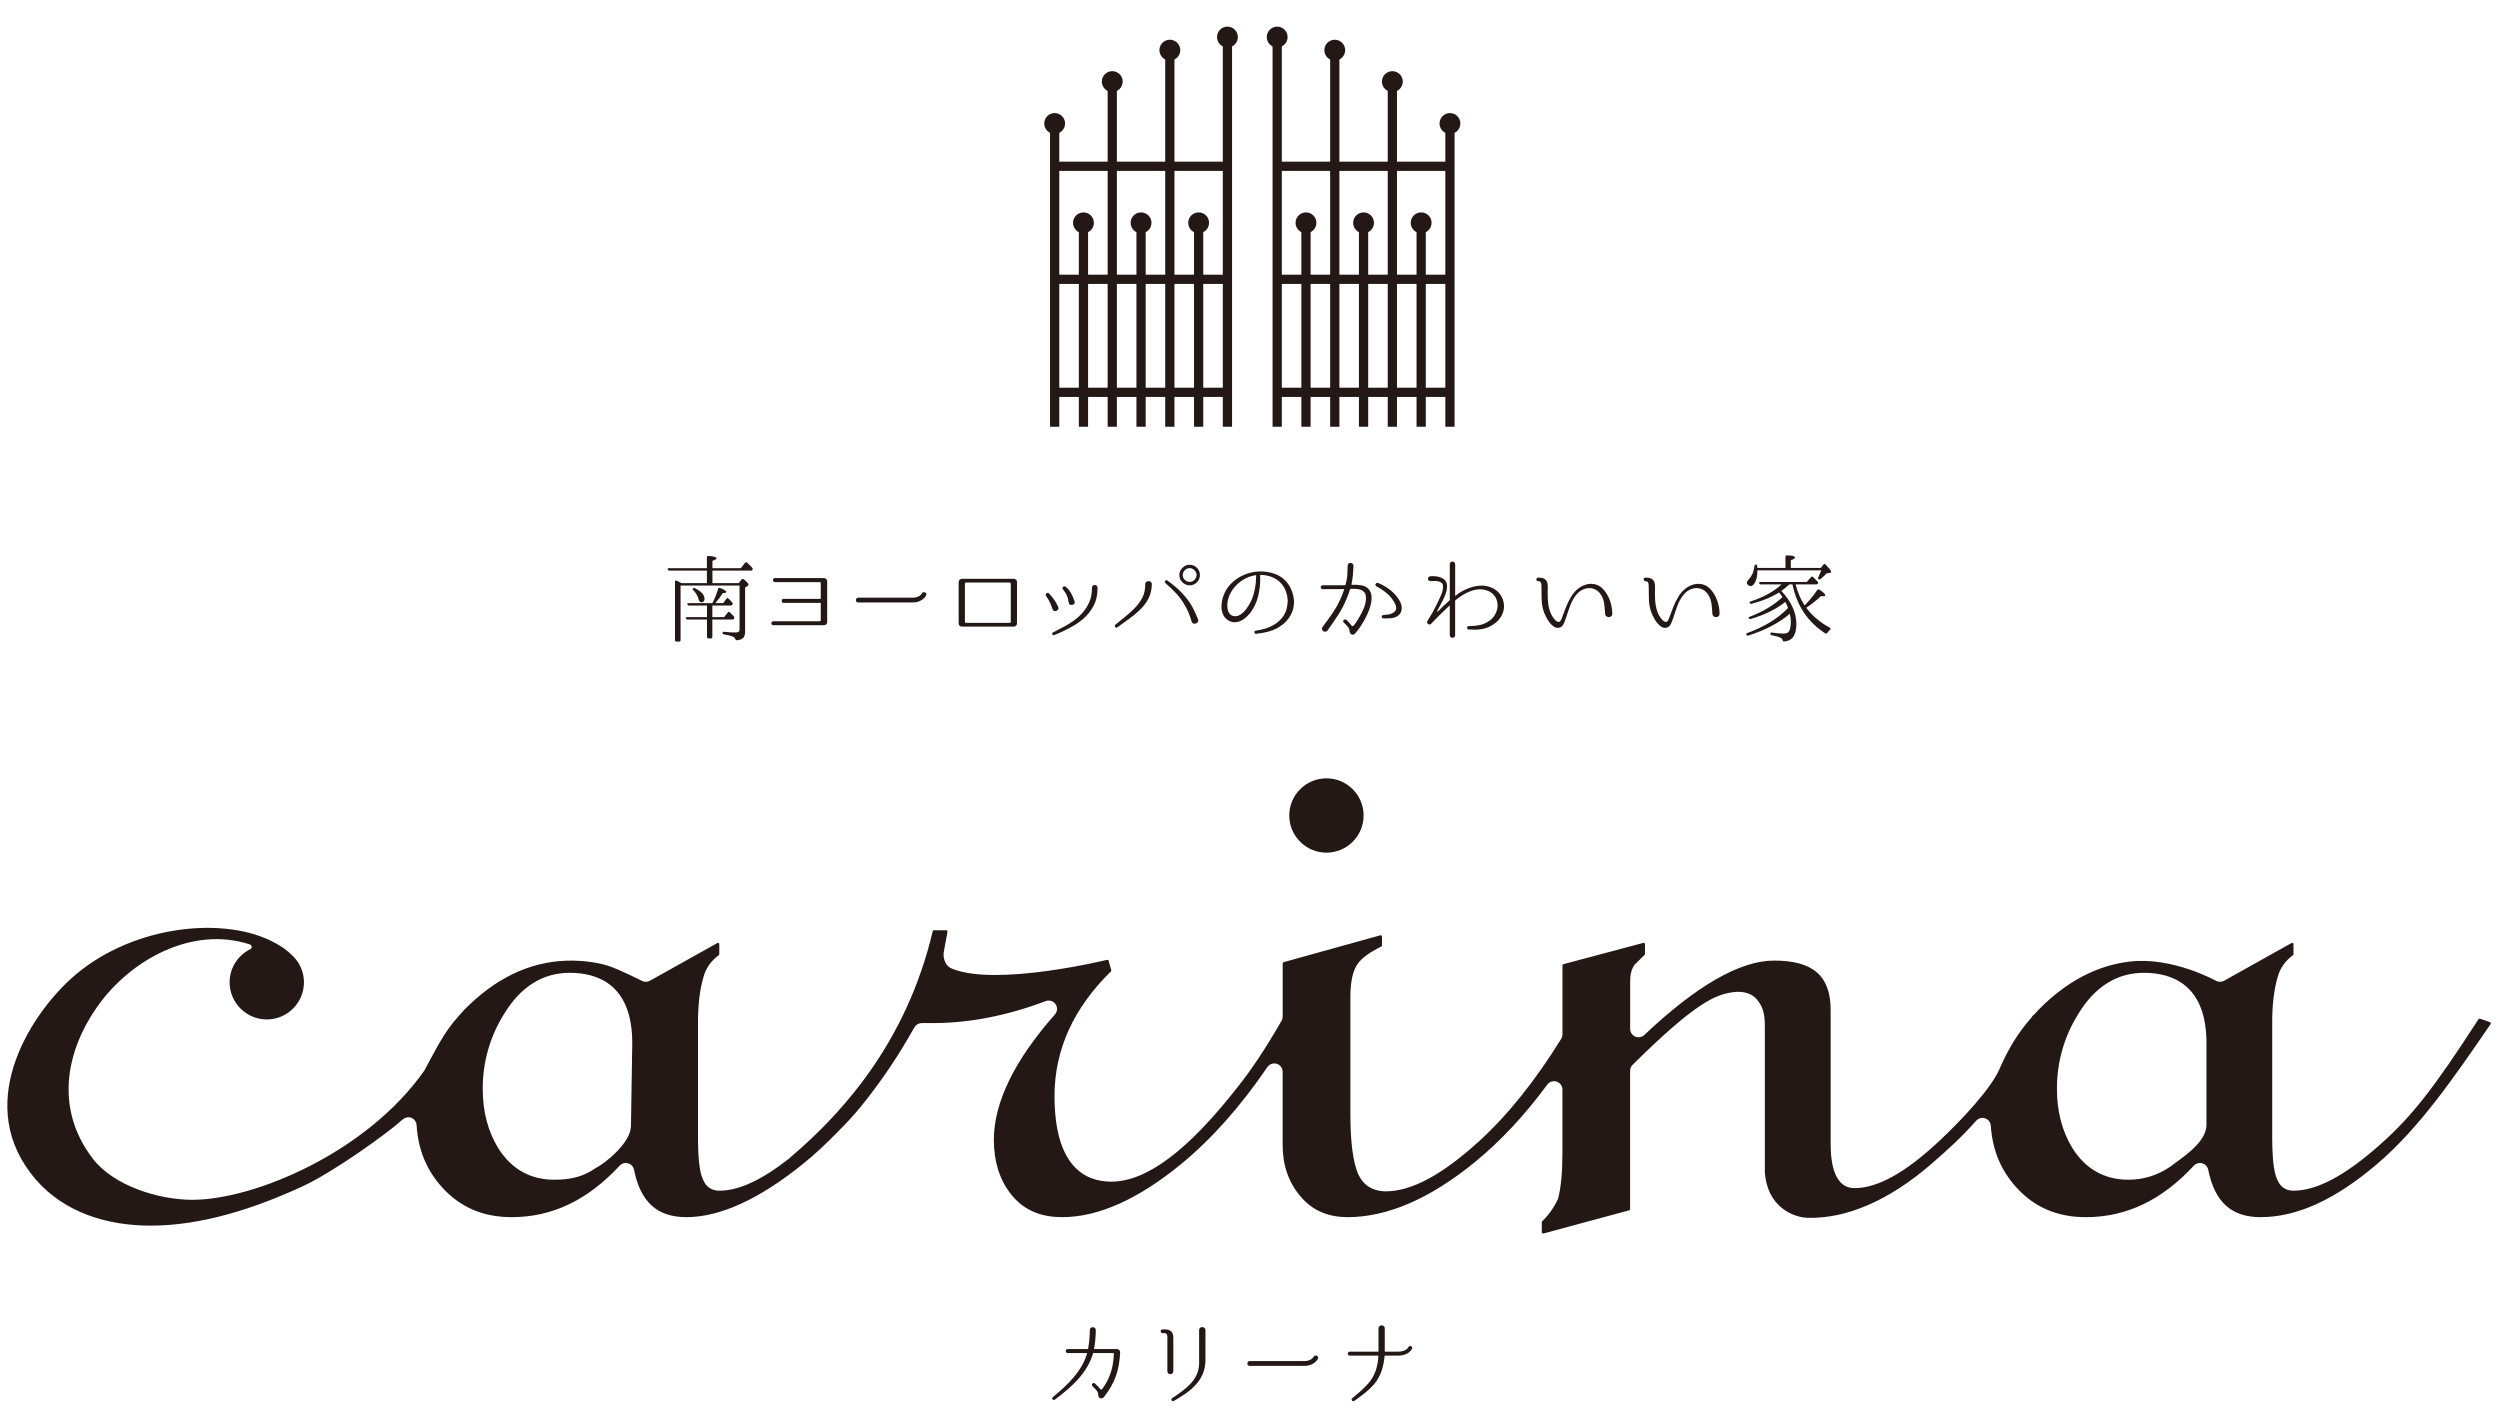
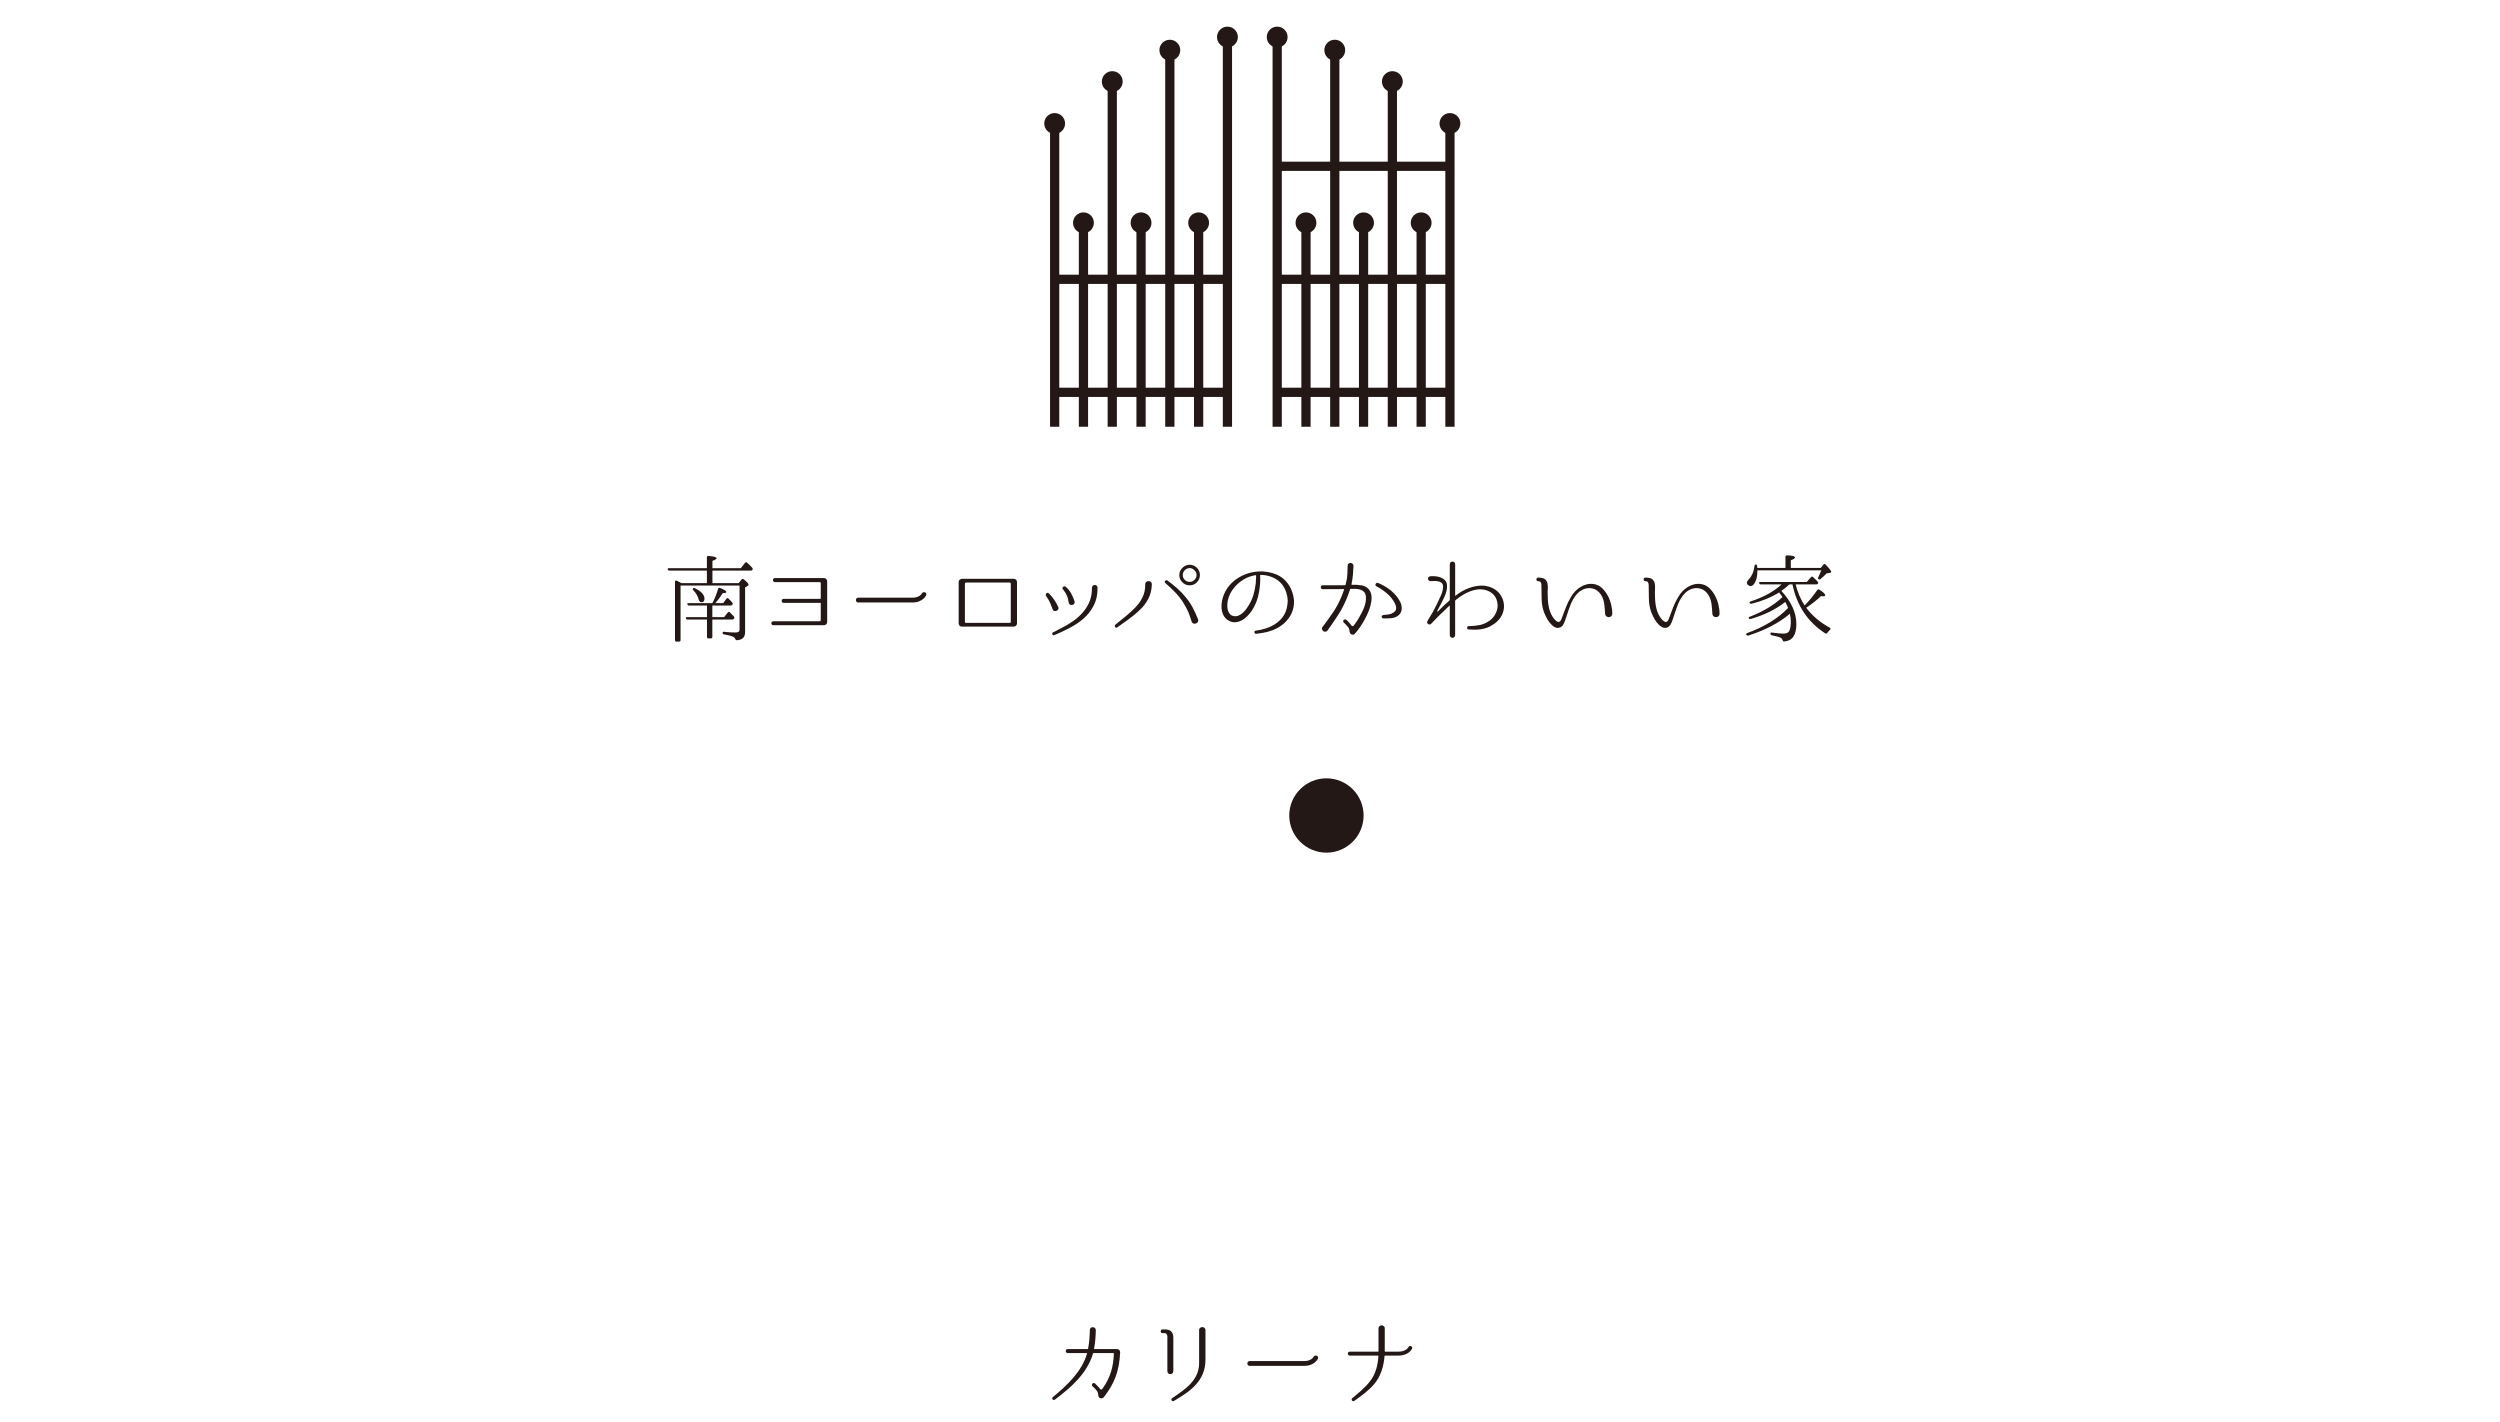
<svg xmlns="http://www.w3.org/2000/svg" version="1.1" id="レイヤー_1" x="0px" y="0px" width="339.352px" height="193.082px" viewBox="0 0 339.352 193.082" enable-background="new 0 0 339.352 193.082" xml:space="preserve">
  <g>
    <g>
      <g>
        <path fill="#231815" d="M96.708,79.156h3.559l0.391-0.494c0.079-0.095,0.178-0.104,0.3-0.026c0.434,0.347,0.651,0.59,0.651,0.729     c0,0.052-0.043,0.108-0.13,0.169l-0.338,0.208v6.058c0,0.693-0.373,1.062-1.118,1.105c-0.07,0-0.119-0.016-0.149-0.046     c-0.031-0.03-0.055-0.076-0.072-0.136c-0.069-0.156-0.212-0.273-0.429-0.351c-0.174-0.069-0.538-0.156-1.092-0.26     c-0.13-0.009-0.195-0.083-0.195-0.221c0-0.104,0.073-0.147,0.221-0.13c0.277,0.035,0.542,0.059,0.793,0.072     s0.503,0.02,0.754,0.02c0.355,0,0.533-0.13,0.533-0.39v-5.979h-8.008v7.396c0,0.139-0.065,0.208-0.195,0.208h-0.351     c-0.139,0-0.208-0.069-0.208-0.208v-7.904c0-0.078,0.023-0.132,0.071-0.163c0.047-0.03,0.106-0.023,0.175,0.02     c0.096,0.043,0.197,0.093,0.306,0.149c0.108,0.057,0.214,0.115,0.318,0.176h3.458v-1.703h-5.096     c-0.113,0-0.187-0.057-0.221-0.169c-0.043-0.104,0.018-0.156,0.182-0.156h5.135v-1.469c0-0.147,0.073-0.212,0.218-0.195     c0.73,0.052,1.095,0.156,1.095,0.312c0,0.104-0.186,0.221-0.559,0.351v1.001h3.848l0.572-0.728     c0.095-0.104,0.19-0.113,0.286-0.026c0.208,0.182,0.438,0.412,0.689,0.689c0.078,0.087,0.091,0.182,0.039,0.286     c-0.035,0.069-0.108,0.104-0.221,0.104h-5.213V79.156z M95.966,82.198h-2.431c-0.104,0-0.182-0.052-0.234-0.156     c-0.026-0.052-0.021-0.093,0.013-0.123c0.034-0.03,0.091-0.046,0.169-0.046h3.211c0.32-0.606,0.581-1.252,0.78-1.937     c0.043-0.138,0.13-0.182,0.26-0.13c0.572,0.225,0.858,0.408,0.858,0.546c0,0.104-0.161,0.156-0.481,0.156     c-0.304,0.486-0.642,0.94-1.014,1.365h1.066l0.442-0.598c0.095-0.113,0.19-0.122,0.286-0.026l-0.039-0.026     c0.095,0.086,0.186,0.175,0.273,0.266c0.086,0.091,0.177,0.193,0.273,0.306c0.069,0.069,0.078,0.161,0.026,0.273     c-0.052,0.086-0.13,0.13-0.234,0.13h-2.496v1.573h1.599l0.494-0.624c0.096-0.112,0.191-0.121,0.286-0.026l0.13,0.13     c0.043,0.043,0.1,0.1,0.169,0.169c0.069,0.069,0.151,0.156,0.247,0.26c0.069,0.095,0.078,0.191,0.026,0.286     c-0.043,0.087-0.117,0.13-0.221,0.13h-2.73v2.353c0,0.139-0.064,0.208-0.191,0.208h-0.332c-0.137,0-0.205-0.069-0.205-0.208     v-2.353H93.34c-0.113,0-0.191-0.047-0.234-0.143c-0.035-0.052-0.035-0.095,0-0.13c0.034-0.035,0.091-0.052,0.169-0.052h2.691     V82.198z M94.068,79.884c0.061-0.078,0.147-0.091,0.26-0.039c0.867,0.425,1.3,0.902,1.3,1.431c0,0.312-0.139,0.468-0.416,0.468     c-0.182,0-0.308-0.121-0.377-0.364c-0.104-0.45-0.343-0.866-0.715-1.248C94.016,80.036,93.999,79.954,94.068,79.884z" />
        <path fill="#231815" d="M111.853,78.467c0.121,0,0.223,0.046,0.305,0.137s0.124,0.197,0.124,0.318v5.512     c0,0.122-0.041,0.223-0.124,0.305c-0.083,0.083-0.184,0.124-0.305,0.124h-6.877c-0.095,0-0.165-0.028-0.208-0.085     c-0.043-0.056-0.065-0.117-0.065-0.182c0-0.065,0.024-0.126,0.072-0.182c0.047-0.056,0.115-0.084,0.201-0.084h6.279     c0.043,0,0.08-0.015,0.11-0.045s0.045-0.067,0.045-0.111v-2.288c0-0.034-0.017-0.052-0.052-0.052h-4.992     c-0.086,0-0.152-0.028-0.195-0.084c-0.043-0.056-0.065-0.119-0.065-0.188c0-0.069,0.021-0.132,0.065-0.188     c0.043-0.056,0.108-0.084,0.195-0.084h4.992c0.035,0,0.052-0.018,0.052-0.052v-2.067c0-0.104-0.052-0.156-0.156-0.156h-6.071     c-0.086,0-0.151-0.028-0.195-0.084s-0.065-0.119-0.065-0.188s0.021-0.132,0.065-0.188s0.108-0.085,0.195-0.085H111.853z" />
        <path fill="#231815" d="M116.48,81.782c-0.104,0-0.18-0.035-0.228-0.104c-0.048-0.069-0.072-0.143-0.072-0.221     s0.024-0.151,0.072-0.221c0.047-0.069,0.124-0.104,0.228-0.104h7.384c0.234,0,0.431-0.028,0.591-0.084     c0.161-0.057,0.291-0.119,0.39-0.188s0.171-0.135,0.214-0.195s0.065-0.095,0.065-0.104c0.052-0.086,0.117-0.141,0.195-0.163     c0.078-0.021,0.154-0.02,0.228,0.007c0.073,0.026,0.13,0.073,0.169,0.143s0.041,0.152,0.006,0.247     c-0.009,0.009-0.043,0.065-0.104,0.169c-0.061,0.104-0.163,0.217-0.305,0.338c-0.143,0.122-0.334,0.232-0.572,0.332     s-0.531,0.149-0.877,0.149H116.48z" />
        <path fill="#231815" d="M137.619,78.571c0.121,0,0.223,0.041,0.305,0.123c0.083,0.083,0.124,0.185,0.124,0.306v5.616     c0,0.121-0.041,0.226-0.124,0.312c-0.083,0.087-0.184,0.13-0.305,0.13h-7.059c-0.122,0-0.223-0.043-0.306-0.13     c-0.083-0.086-0.124-0.19-0.124-0.312V79c0-0.121,0.043-0.221,0.13-0.299c0.086-0.078,0.186-0.121,0.299-0.13H137.619z      M130.976,84.382c0,0.113,0.056,0.169,0.169,0.169h5.889c0.112,0,0.169-0.056,0.169-0.169v-5.135     c0-0.112-0.057-0.169-0.169-0.169h-5.889c-0.113,0-0.169,0.057-0.169,0.169V84.382z" />
        <path fill="#231815" d="M142.363,80.534c0.277,0.277,0.518,0.563,0.722,0.858s0.388,0.62,0.553,0.975     c0.06,0.121,0.065,0.229,0.013,0.325c-0.052,0.095-0.128,0.167-0.228,0.214c-0.1,0.048-0.201,0.059-0.305,0.033     s-0.182-0.104-0.234-0.234c-0.095-0.269-0.201-0.542-0.318-0.819c-0.117-0.277-0.301-0.598-0.552-0.962     c-0.052-0.061-0.074-0.125-0.065-0.195c0.009-0.069,0.035-0.127,0.078-0.175s0.098-0.076,0.163-0.085     C142.253,80.46,142.312,80.482,142.363,80.534z M142.936,85.838c0.13-0.061,0.267-0.128,0.409-0.201     c0.143-0.074,0.275-0.146,0.397-0.215c0.147-0.078,0.29-0.151,0.429-0.221c0.502-0.251,0.99-0.542,1.462-0.871     c0.473-0.329,0.895-0.7,1.268-1.111s0.678-0.873,0.917-1.385c0.238-0.511,0.371-1.074,0.396-1.69v-0.13c0-0.043,0-0.086,0-0.13     c0-0.043,0.004-0.086,0.013-0.13c0.008-0.112,0.052-0.199,0.13-0.26s0.163-0.091,0.253-0.091c0.091,0,0.176,0.032,0.253,0.097     c0.078,0.065,0.117,0.159,0.117,0.28c0,0.043-0.002,0.089-0.006,0.136c-0.004,0.048-0.007,0.093-0.007,0.136v0.144     c-0.026,0.685-0.173,1.307-0.442,1.865c-0.269,0.559-0.613,1.06-1.033,1.501c-0.421,0.442-0.902,0.834-1.443,1.176     c-0.542,0.343-1.098,0.644-1.67,0.904c-0.208,0.104-0.412,0.2-0.611,0.286c-0.2,0.086-0.425,0.182-0.676,0.286     c-0.061,0.018-0.113,0.013-0.156-0.013c-0.043-0.026-0.074-0.061-0.091-0.104c-0.017-0.043-0.019-0.091-0.006-0.143     C142.851,85.903,142.883,85.864,142.936,85.838z M144.665,79.65c0.294,0.251,0.537,0.548,0.728,0.89     c0.19,0.342,0.346,0.705,0.468,1.085c0.035,0.13,0.021,0.236-0.039,0.318c-0.061,0.083-0.141,0.137-0.24,0.163     c-0.1,0.025-0.2,0.019-0.299-0.02c-0.1-0.039-0.167-0.124-0.201-0.254c-0.043-0.121-0.072-0.247-0.084-0.377     c-0.013-0.13-0.045-0.264-0.098-0.403c-0.069-0.2-0.154-0.381-0.253-0.546c-0.1-0.164-0.21-0.325-0.332-0.48     c-0.069-0.052-0.102-0.111-0.098-0.176s0.028-0.121,0.072-0.169c0.043-0.048,0.1-0.078,0.169-0.091     C144.526,79.579,144.595,79.598,144.665,79.65z" />
        <path fill="#231815" d="M156.351,79.312c-0.018,0.737-0.178,1.396-0.481,1.976c-0.303,0.581-0.724,1.118-1.261,1.612     c-0.434,0.407-0.913,0.799-1.437,1.176c-0.524,0.377-1.029,0.739-1.515,1.085c-0.052,0.043-0.106,0.057-0.163,0.039     c-0.057-0.018-0.1-0.048-0.13-0.091c-0.031-0.043-0.045-0.093-0.045-0.149c0-0.057,0.026-0.111,0.078-0.163     c0.425-0.346,0.873-0.71,1.346-1.092c0.472-0.381,0.903-0.771,1.293-1.17c0.459-0.468,0.812-0.96,1.06-1.476     s0.366-1.099,0.357-1.749c0-0.138,0.045-0.245,0.137-0.318c0.091-0.074,0.195-0.111,0.312-0.111c0.117,0,0.221,0.035,0.312,0.104     C156.306,79.057,156.351,79.165,156.351,79.312z M158.457,78.792c0.468,0.338,0.908,0.689,1.32,1.053     c0.411,0.364,0.799,0.768,1.163,1.209c0.381,0.459,0.702,0.936,0.962,1.43c0.26,0.494,0.498,1.014,0.715,1.56     c0.052,0.139,0.047,0.26-0.013,0.364s-0.145,0.178-0.253,0.221c-0.108,0.044-0.221,0.048-0.338,0.013s-0.202-0.122-0.253-0.26     c-0.069-0.182-0.13-0.366-0.182-0.552c-0.052-0.186-0.117-0.371-0.195-0.552c-0.226-0.546-0.499-1.066-0.819-1.561     c-0.32-0.494-0.685-0.949-1.092-1.365c-0.408-0.416-0.836-0.819-1.287-1.209c-0.052-0.043-0.078-0.093-0.078-0.149     s0.018-0.106,0.052-0.15c0.035-0.043,0.08-0.071,0.136-0.084C158.351,78.747,158.405,78.758,158.457,78.792z M161.486,76.66     c0.398,0,0.741,0.151,1.027,0.455c0.243,0.269,0.364,0.581,0.364,0.936c0,0.408-0.151,0.754-0.455,1.04     c-0.269,0.243-0.581,0.364-0.936,0.364c-0.408,0-0.754-0.156-1.04-0.468c-0.243-0.251-0.364-0.563-0.364-0.937     c0-0.398,0.156-0.736,0.468-1.014C160.819,76.786,161.131,76.66,161.486,76.66z M161.486,77.115     c-0.269,0-0.503,0.108-0.702,0.325c-0.156,0.182-0.234,0.386-0.234,0.61c0,0.286,0.104,0.521,0.312,0.702     c0.182,0.156,0.39,0.234,0.624,0.234c0.286,0,0.515-0.104,0.689-0.312c0.165-0.19,0.247-0.398,0.247-0.624     c0-0.269-0.109-0.494-0.325-0.676C161.924,77.202,161.72,77.115,161.486,77.115z" />
        <path fill="#231815" d="M175.644,81.496c0.025,0.416-0.02,0.83-0.137,1.241c-0.117,0.412-0.307,0.8-0.566,1.164     c-0.234,0.329-0.492,0.604-0.773,0.825s-0.557,0.405-0.826,0.553c-0.381,0.199-0.791,0.357-1.229,0.475     c-0.438,0.117-0.973,0.21-1.605,0.279c-0.068,0.009-0.123-0.009-0.162-0.052c-0.039-0.044-0.062-0.091-0.07-0.144     c-0.01-0.052,0.002-0.102,0.031-0.149c0.031-0.047,0.08-0.076,0.15-0.084c0.434-0.052,0.865-0.145,1.299-0.279     s0.859-0.327,1.275-0.579c0.234-0.147,0.459-0.323,0.676-0.526s0.412-0.444,0.584-0.722c0.174-0.294,0.299-0.608,0.377-0.942     c0.078-0.333,0.121-0.683,0.131-1.047c-0.018-0.364-0.086-0.734-0.209-1.111c-0.121-0.377-0.307-0.73-0.559-1.06     c-0.252-0.32-0.566-0.587-0.949-0.799c-0.381-0.212-0.793-0.357-1.234-0.436c-0.121-0.026-0.244-0.043-0.371-0.052     c-0.125-0.008-0.248-0.013-0.369-0.013c-0.035,0-0.053,0.018-0.053,0.052v0.156c0.008,0.122,0.014,0.262,0.014,0.423     c0,0.16-0.01,0.353-0.027,0.578c-0.043,0.642-0.148,1.27-0.318,1.885c-0.168,0.616-0.432,1.196-0.785,1.742     c-0.174,0.26-0.382,0.514-0.625,0.761c-0.243,0.247-0.507,0.444-0.793,0.591c-0.286,0.147-0.585,0.228-0.897,0.241     c-0.312,0.013-0.624-0.08-0.936-0.28c-0.277-0.182-0.485-0.414-0.624-0.695s-0.221-0.585-0.247-0.91     c-0.026-0.325-0.009-0.65,0.052-0.975s0.147-0.622,0.26-0.891c0.26-0.641,0.642-1.193,1.144-1.657     c0.503-0.464,1.07-0.821,1.703-1.072c0.478-0.19,0.965-0.316,1.463-0.377s0.994-0.057,1.488,0.013s0.967,0.201,1.416,0.396     c0.451,0.195,0.854,0.487,1.209,0.877c0.33,0.364,0.584,0.769,0.762,1.215c0.178,0.447,0.287,0.899,0.332,1.358V81.496z      M170.507,78.129c0-0.034-0.018-0.052-0.051-0.052c-0.434,0.061-0.858,0.187-1.274,0.377c-0.295,0.147-0.576,0.323-0.845,0.526     c-0.269,0.204-0.516,0.436-0.741,0.695c-0.226,0.26-0.418,0.544-0.579,0.852s-0.279,0.635-0.357,0.981     c-0.035,0.183-0.057,0.388-0.065,0.618c-0.009,0.23,0.013,0.449,0.065,0.657c0.052,0.208,0.141,0.39,0.267,0.546     c0.125,0.156,0.306,0.256,0.54,0.299c0.234,0.044,0.453,0.02,0.656-0.071s0.392-0.212,0.566-0.364     c0.173-0.151,0.329-0.322,0.468-0.513s0.26-0.373,0.364-0.546c0.277-0.45,0.487-0.923,0.629-1.417     c0.145-0.494,0.246-1.001,0.307-1.521c0.018-0.208,0.027-0.39,0.031-0.546c0.006-0.156,0.012-0.291,0.02-0.403V78.129z" />
        <path fill="#231815" d="M183.494,79.377c0.486-0.017,0.939,0.011,1.359,0.085c0.42,0.073,0.756,0.275,1.008,0.604     c0.207,0.286,0.314,0.622,0.318,1.007c0.004,0.386-0.051,0.782-0.162,1.19c-0.113,0.408-0.264,0.804-0.449,1.189     c-0.186,0.386-0.365,0.726-0.539,1.021c-0.148,0.251-0.287,0.47-0.416,0.657c-0.131,0.187-0.248,0.344-0.352,0.474     c-0.043,0.052-0.082,0.1-0.117,0.143c-0.035,0.043-0.07,0.089-0.109,0.137s-0.076,0.089-0.111,0.123l-0.014,0.013     c-0.068,0.087-0.16,0.132-0.271,0.136c-0.113,0.005-0.213-0.032-0.299-0.11c-0.096-0.112-0.145-0.221-0.145-0.325     c-0.018-0.234-0.072-0.418-0.168-0.552c-0.096-0.135-0.248-0.301-0.455-0.501l-0.17-0.169c-0.061-0.061-0.086-0.124-0.078-0.188     c0.01-0.065,0.037-0.119,0.086-0.162c0.047-0.044,0.104-0.067,0.168-0.072s0.129,0.02,0.189,0.072l0.168,0.156     c0.096,0.104,0.189,0.206,0.279,0.305c0.092,0.1,0.172,0.202,0.24,0.306c0.035,0.052,0.084,0.078,0.145,0.078     s0.111-0.026,0.156-0.078c0.172-0.208,0.371-0.494,0.598-0.858c0.146-0.251,0.289-0.507,0.428-0.767s0.26-0.52,0.365-0.78     c0.104-0.26,0.18-0.52,0.227-0.78c0.049-0.26,0.059-0.52,0.033-0.78c-0.025-0.251-0.107-0.449-0.24-0.592     c-0.135-0.143-0.297-0.247-0.488-0.312c-0.191-0.065-0.404-0.102-0.643-0.111c-0.238-0.008-0.475-0.008-0.709,0     c-0.043,0-0.064,0.018-0.064,0.052c-0.131,0.425-0.283,0.841-0.455,1.248c-0.33,0.806-0.725,1.562-1.184,2.269     c-0.459,0.706-0.932,1.397-1.418,2.073c-0.068,0.096-0.16,0.151-0.271,0.169c-0.113,0.018-0.217-0.009-0.312-0.078     c-0.086-0.069-0.143-0.156-0.17-0.26c-0.025-0.104-0.004-0.204,0.066-0.299c0.025-0.043,0.051-0.078,0.078-0.104     c0.025-0.026,0.047-0.052,0.064-0.078c0.451-0.598,0.889-1.211,1.312-1.839c0.426-0.629,0.789-1.307,1.092-2.035     c0.139-0.321,0.27-0.667,0.391-1.04c0.018-0.035,0.004-0.052-0.039-0.052l-2.848,0.013c-0.096,0-0.166-0.028-0.215-0.084     c-0.047-0.057-0.07-0.117-0.07-0.182s0.023-0.125,0.07-0.182c0.049-0.056,0.119-0.084,0.215-0.084h1.469c0.184,0,0.365,0,0.547,0     s0.344,0,0.488,0c0.143,0,0.26-0.002,0.35-0.007c0.092-0.004,0.146-0.006,0.164-0.006c0.033,0,0.055-0.017,0.064-0.052     c0.068-0.251,0.125-0.498,0.168-0.741c0.043-0.286,0.072-0.58,0.086-0.884c0.012-0.303,0.023-0.619,0.031-0.949     c0-0.138,0.041-0.24,0.123-0.305c0.084-0.065,0.174-0.095,0.273-0.091c0.1,0.005,0.191,0.042,0.273,0.111     c0.082,0.07,0.123,0.169,0.123,0.299c-0.018,0.407-0.043,0.808-0.078,1.202c-0.033,0.395-0.1,0.83-0.195,1.307     C183.455,79.36,183.468,79.377,183.494,79.377z M190.085,81.743c0.078,0.165,0.133,0.336,0.162,0.514     c0.031,0.178,0.033,0.353,0.008,0.526c-0.027,0.173-0.088,0.333-0.184,0.481s-0.225,0.273-0.389,0.377     c-0.277,0.165-0.588,0.258-0.93,0.28c-0.344,0.021-0.67,0.028-0.982,0.02c-0.068,0-0.121-0.022-0.156-0.065     c-0.033-0.043-0.053-0.093-0.059-0.149c-0.004-0.056,0.012-0.108,0.047-0.156c0.033-0.047,0.086-0.075,0.156-0.084     c0.232-0.018,0.471-0.043,0.715-0.078c0.242-0.035,0.463-0.117,0.662-0.247c0.252-0.165,0.379-0.359,0.383-0.585     c0.006-0.226-0.062-0.464-0.201-0.715c-0.25-0.494-0.604-0.934-1.059-1.32c-0.455-0.385-0.93-0.704-1.424-0.956     c-0.07-0.034-0.111-0.082-0.123-0.143c-0.014-0.061-0.008-0.119,0.02-0.176c0.025-0.057,0.066-0.1,0.123-0.13     s0.123-0.033,0.201-0.007c0.303,0.122,0.605,0.269,0.904,0.442s0.582,0.37,0.852,0.591c0.268,0.221,0.51,0.464,0.727,0.728     C189.755,81.156,189.939,81.44,190.085,81.743z" />
        <path fill="#231815" d="M203.8,80.95c0.131,0.226,0.227,0.47,0.287,0.734c0.061,0.265,0.082,0.526,0.064,0.787     c-0.043,0.511-0.207,0.971-0.494,1.378c-0.285,0.408-0.637,0.732-1.053,0.975c-0.26,0.173-0.521,0.306-0.787,0.396     c-0.264,0.091-0.531,0.156-0.799,0.195c-0.27,0.039-0.541,0.059-0.818,0.059s-0.561-0.008-0.846-0.026     c-0.07,0-0.121-0.024-0.156-0.072c-0.035-0.047-0.051-0.102-0.051-0.163c0-0.061,0.016-0.112,0.051-0.156s0.092-0.065,0.17-0.065     h0.012c0.547-0.009,1.045-0.059,1.496-0.149c0.449-0.091,0.896-0.293,1.338-0.604c0.305-0.226,0.547-0.499,0.729-0.819     c0.182-0.32,0.295-0.658,0.338-1.014c0.018-0.182,0.012-0.368-0.02-0.559c-0.029-0.191-0.08-0.373-0.148-0.546     c-0.174-0.39-0.426-0.688-0.754-0.896c-0.33-0.208-0.693-0.338-1.094-0.39c-0.52-0.069-1.1,0.02-1.74,0.266     c-0.643,0.247-1.293,0.644-1.951,1.189c-0.035,0.035-0.051,0.061-0.051,0.078v4.641c0,0.13-0.039,0.228-0.115,0.292     c-0.078,0.065-0.16,0.098-0.25,0.098s-0.172-0.032-0.248-0.098c-0.078-0.065-0.115-0.162-0.115-0.292V82.25     c0-0.017-0.008-0.03-0.02-0.039c-0.014-0.008-0.029-0.004-0.045,0.013c-0.461,0.433-0.883,0.841-1.268,1.222     c-0.387,0.381-0.783,0.784-1.189,1.209l-0.014,0.026c-0.07,0.061-0.145,0.091-0.229,0.091c-0.082,0-0.152-0.03-0.213-0.091     c-0.105-0.113-0.127-0.229-0.066-0.351c0.061-0.121,0.121-0.229,0.182-0.325l0.533-0.884c0.209-0.39,0.41-0.78,0.605-1.17     c0.195-0.39,0.379-0.789,0.553-1.196c0.096-0.216,0.164-0.431,0.207-0.644c0.043-0.212,0.057-0.414,0.039-0.604     c-0.018-0.182-0.088-0.318-0.215-0.409c-0.125-0.091-0.271-0.154-0.441-0.188c-0.168-0.035-0.346-0.05-0.533-0.046     c-0.186,0.005-0.348,0.011-0.486,0.02c-0.105,0-0.188-0.03-0.248-0.091s-0.098-0.13-0.109-0.208     c-0.014-0.078,0.004-0.151,0.051-0.221c0.049-0.069,0.123-0.113,0.229-0.13l0.012-0.014h0.014     c0.217-0.017,0.455-0.015,0.715,0.007s0.504,0.078,0.734,0.169s0.42,0.221,0.572,0.39s0.236,0.392,0.254,0.669     c0.018,0.26-0.008,0.518-0.072,0.773c-0.064,0.256-0.148,0.496-0.254,0.722c-0.146,0.338-0.307,0.669-0.48,0.994     c-0.174,0.325-0.346,0.652-0.52,0.981c-0.018,0.035-0.012,0.063,0.02,0.085c0.029,0.021,0.059,0.015,0.084-0.02     c0.234-0.251,0.48-0.498,0.74-0.741c0.262-0.242,0.529-0.485,0.807-0.728c0.035-0.035,0.053-0.065,0.053-0.091v-4.823     c0-0.13,0.037-0.226,0.115-0.286c0.076-0.061,0.158-0.091,0.248-0.091s0.172,0.03,0.25,0.091     c0.076,0.061,0.115,0.156,0.115,0.286v4.212c0,0.052,0.021,0.064,0.064,0.039c0.268-0.226,0.561-0.427,0.877-0.604     s0.637-0.325,0.963-0.442c0.324-0.117,0.648-0.203,0.975-0.26c0.324-0.057,0.631-0.076,0.916-0.059     c0.52,0.035,1.002,0.173,1.443,0.416S203.55,80.5,203.8,80.95z" />
        <path fill="#231815" d="M218.855,83.251c0.008,0.165-0.033,0.291-0.123,0.377c-0.092,0.087-0.197,0.135-0.318,0.143     c-0.123,0.009-0.236-0.024-0.346-0.097c-0.107-0.074-0.172-0.188-0.188-0.345c-0.018-0.217-0.033-0.439-0.047-0.669     c-0.012-0.229-0.037-0.457-0.07-0.683c-0.035-0.225-0.088-0.444-0.156-0.657c-0.07-0.212-0.17-0.414-0.299-0.604     c-0.277-0.424-0.635-0.697-1.072-0.819c-0.438-0.121-0.891-0.082-1.359,0.117c-0.27,0.122-0.502,0.284-0.701,0.487     s-0.377,0.429-0.533,0.676s-0.293,0.511-0.41,0.793s-0.223,0.565-0.318,0.852c-0.086,0.251-0.166,0.498-0.24,0.741     s-0.158,0.486-0.254,0.728c-0.061,0.174-0.141,0.347-0.24,0.52s-0.244,0.294-0.436,0.364c-0.26,0.096-0.512,0.07-0.754-0.078     s-0.461-0.349-0.656-0.604s-0.363-0.529-0.5-0.819c-0.139-0.291-0.24-0.527-0.301-0.709c-0.172-0.546-0.264-1.103-0.271-1.67     c-0.01-0.568-0.018-1.133-0.027-1.697c0-0.078-0.002-0.158-0.006-0.241c-0.004-0.082-0.021-0.16-0.053-0.234     c-0.029-0.074-0.074-0.132-0.135-0.175c-0.062-0.043-0.145-0.061-0.248-0.052c-0.078,0-0.139-0.026-0.182-0.078     c-0.043-0.052-0.064-0.108-0.064-0.169s0.021-0.117,0.064-0.169s0.104-0.078,0.182-0.078c0.209,0,0.412,0.023,0.611,0.071     s0.363,0.162,0.494,0.345c0.078,0.112,0.129,0.233,0.156,0.364c0.025,0.13,0.041,0.262,0.045,0.396s0.002,0.271-0.006,0.41     c-0.01,0.139-0.014,0.269-0.014,0.39c0,0.295,0.006,0.594,0.02,0.897c0.014,0.303,0.043,0.602,0.092,0.896     c0.047,0.295,0.121,0.583,0.221,0.865s0.236,0.544,0.408,0.787c0.035,0.052,0.084,0.115,0.145,0.188     c0.061,0.073,0.125,0.143,0.193,0.208c0.07,0.065,0.145,0.117,0.223,0.156c0.078,0.039,0.154,0.054,0.232,0.045     c0.061-0.008,0.115-0.039,0.164-0.091c0.047-0.052,0.088-0.112,0.123-0.182s0.064-0.139,0.09-0.208     c0.027-0.069,0.049-0.13,0.066-0.183c0.164-0.441,0.336-0.893,0.514-1.352c0.178-0.459,0.391-0.897,0.643-1.313     c0.156-0.286,0.348-0.55,0.572-0.793c0.225-0.242,0.475-0.448,0.748-0.617c0.271-0.169,0.564-0.29,0.877-0.364     c0.312-0.073,0.633-0.084,0.963-0.032c0.416,0.069,0.779,0.251,1.092,0.546c0.311,0.295,0.57,0.64,0.779,1.033     c0.207,0.395,0.361,0.807,0.461,1.235S218.855,82.913,218.855,83.251z" />
        <path fill="#231815" d="M233.416,83.251c0.008,0.165-0.033,0.291-0.123,0.377c-0.092,0.087-0.197,0.135-0.318,0.143     c-0.123,0.009-0.236-0.024-0.346-0.097c-0.107-0.074-0.172-0.188-0.188-0.345c-0.018-0.217-0.033-0.439-0.047-0.669     c-0.012-0.229-0.037-0.457-0.07-0.683c-0.035-0.225-0.088-0.444-0.156-0.657c-0.07-0.212-0.17-0.414-0.299-0.604     c-0.277-0.424-0.635-0.697-1.072-0.819c-0.438-0.121-0.891-0.082-1.359,0.117c-0.27,0.122-0.502,0.284-0.701,0.487     s-0.377,0.429-0.533,0.676s-0.293,0.511-0.41,0.793s-0.223,0.565-0.318,0.852c-0.086,0.251-0.166,0.498-0.24,0.741     s-0.158,0.486-0.254,0.728c-0.061,0.174-0.141,0.347-0.24,0.52s-0.244,0.294-0.436,0.364c-0.26,0.096-0.512,0.07-0.754-0.078     s-0.461-0.349-0.656-0.604s-0.363-0.529-0.5-0.819c-0.139-0.291-0.24-0.527-0.301-0.709c-0.172-0.546-0.264-1.103-0.271-1.67     c-0.01-0.568-0.018-1.133-0.027-1.697c0-0.078-0.002-0.158-0.006-0.241c-0.004-0.082-0.021-0.16-0.053-0.234     c-0.029-0.074-0.074-0.132-0.135-0.175c-0.062-0.043-0.145-0.061-0.248-0.052c-0.078,0-0.139-0.026-0.182-0.078     c-0.043-0.052-0.064-0.108-0.064-0.169s0.021-0.117,0.064-0.169s0.104-0.078,0.182-0.078c0.209,0,0.412,0.023,0.611,0.071     s0.363,0.162,0.494,0.345c0.078,0.112,0.129,0.233,0.156,0.364c0.025,0.13,0.041,0.262,0.045,0.396s0.002,0.271-0.006,0.41     c-0.01,0.139-0.014,0.269-0.014,0.39c0,0.295,0.006,0.594,0.02,0.897c0.014,0.303,0.043,0.602,0.092,0.896     c0.047,0.295,0.121,0.583,0.221,0.865s0.236,0.544,0.408,0.787c0.035,0.052,0.084,0.115,0.145,0.188     c0.061,0.073,0.125,0.143,0.193,0.208c0.07,0.065,0.145,0.117,0.223,0.156c0.078,0.039,0.154,0.054,0.232,0.045     c0.061-0.008,0.115-0.039,0.164-0.091c0.047-0.052,0.088-0.112,0.123-0.182s0.064-0.139,0.09-0.208     c0.027-0.069,0.049-0.13,0.066-0.183c0.164-0.441,0.336-0.893,0.514-1.352c0.178-0.459,0.391-0.897,0.643-1.313     c0.156-0.286,0.348-0.55,0.572-0.793c0.225-0.242,0.475-0.448,0.748-0.617c0.271-0.169,0.564-0.29,0.877-0.364     c0.312-0.073,0.633-0.084,0.963-0.032c0.416,0.069,0.779,0.251,1.092,0.546c0.311,0.295,0.57,0.64,0.779,1.033     c0.207,0.395,0.361,0.807,0.461,1.235S233.416,82.913,233.416,83.251z" />
        <path fill="#231815" d="M241.802,80.209c1.359,1.465,2.039,2.969,2.039,4.511c0,1.491-0.551,2.275-1.652,2.354     c-0.068,0.008-0.119-0.005-0.148-0.039c-0.031-0.035-0.055-0.083-0.072-0.143c-0.035-0.139-0.125-0.247-0.273-0.325     c-0.164-0.096-0.562-0.208-1.195-0.338c-0.121-0.026-0.182-0.099-0.182-0.221c0-0.121,0.074-0.169,0.221-0.143     c0.303,0.043,0.582,0.078,0.838,0.104c0.256,0.026,0.496,0.039,0.723,0.039c0.416,0,0.684-0.143,0.805-0.429     c0.123-0.32,0.184-0.715,0.184-1.183c0-0.173-0.012-0.349-0.033-0.526c-0.021-0.177-0.053-0.366-0.096-0.566     c-1.438,1.231-3.314,2.219-5.629,2.964c-0.113,0.035-0.203,0-0.273-0.104c-0.068-0.095-0.029-0.173,0.117-0.234     c2.332-0.849,4.178-1.985,5.539-3.406c-0.07-0.174-0.135-0.33-0.195-0.468s-0.121-0.255-0.182-0.351     c-0.625,0.494-1.324,0.934-2.1,1.319s-1.641,0.717-2.594,0.995c-0.104,0.035-0.191,0.004-0.26-0.091     c-0.061-0.095-0.018-0.164,0.129-0.208c1.873-0.736,3.35-1.625,4.434-2.665l-0.078-0.13c-0.043-0.061-0.094-0.132-0.148-0.214     c-0.057-0.082-0.133-0.18-0.229-0.292c-1.049,0.659-2.293,1.17-3.73,1.534c-0.104,0.026-0.191-0.009-0.26-0.104     c-0.053-0.095-0.01-0.165,0.129-0.208c1.768-0.581,3.168-1.352,4.199-2.314h-2.795c-0.121,0-0.199-0.048-0.234-0.143     c-0.061-0.122-0.004-0.182,0.17-0.182h6.277l0.57-0.65c0.088-0.104,0.184-0.113,0.287-0.026c0.111,0.104,0.221,0.208,0.324,0.312     c0.104,0.104,0.203,0.208,0.299,0.312c0.088,0.087,0.096,0.182,0.027,0.286c-0.053,0.061-0.127,0.091-0.223,0.091h-2.793     c0.275,1.083,0.684,2.037,1.221,2.86c0.59-0.598,1.162-1.295,1.717-2.093c0.086-0.112,0.186-0.13,0.299-0.052     c0.52,0.338,0.779,0.59,0.779,0.754c0,0.096-0.096,0.143-0.285,0.143c-0.018,0-0.051,0-0.098,0c-0.049,0-0.111-0.008-0.189-0.026     c-0.555,0.529-1.221,1.058-2.002,1.586c0.807,1.083,1.873,1.985,3.199,2.704c0.121,0.078,0.129,0.173,0.025,0.286     c-0.07,0.069-0.135,0.136-0.195,0.201c-0.061,0.065-0.117,0.137-0.168,0.215c-0.07,0.112-0.166,0.134-0.287,0.064     c-2.365-1.534-3.848-3.748-4.443-6.643h-0.416c-0.191,0.173-0.377,0.334-0.559,0.481     C242.154,79.954,241.976,80.088,241.802,80.209z M242.359,77.089v-1.495c0-0.138,0.072-0.208,0.217-0.208     c0.713,0.009,1.07,0.109,1.07,0.299c0,0.113-0.188,0.234-0.559,0.364v1.04h4.068l0.352-0.442     c0.094-0.112,0.195-0.117,0.299-0.013c0.512,0.529,0.766,0.858,0.766,0.988c0,0.078-0.061,0.126-0.182,0.143l-0.441,0.065     c-0.121,0.13-0.254,0.26-0.396,0.39c-0.143,0.13-0.289,0.256-0.436,0.377c-0.086,0.078-0.182,0.078-0.285,0     c-0.07-0.052-0.074-0.134-0.014-0.247c0.068-0.138,0.137-0.286,0.201-0.442c0.064-0.156,0.133-0.32,0.201-0.494h-8.67v0.104     c0,0.719-0.139,1.283-0.416,1.69c-0.156,0.234-0.326,0.351-0.508,0.351c-0.121,0-0.246-0.056-0.377-0.169     c-0.086-0.104-0.129-0.199-0.129-0.286c0-0.13,0.104-0.307,0.311-0.533c0.398-0.425,0.643-1.01,0.729-1.755     c0.018-0.147,0.092-0.208,0.221-0.183c0.061,0,0.104,0.061,0.131,0.183c0,0.043,0.002,0.086,0.006,0.13     c0.004,0.043,0.012,0.091,0.02,0.143H242.359z" />
      </g>
    </g>
    <g>
      <g>
        <g>
          <g>
            <line fill="none" stroke="#231815" stroke-width="1.254" stroke-miterlimit="10" x1="173.367" y1="4.96" x2="173.367" y2="57.927" />
            <g>
              <circle fill="#231815" cx="173.366" cy="5.03" r="1.415" />
            </g>
          </g>
        </g>
        <g>
          <g>
            <line fill="none" stroke="#231815" stroke-width="1.254" stroke-miterlimit="10" x1="177.275" y1="30.175" x2="177.275" y2="57.927" />
            <g>
              <circle fill="#231815" cx="177.274" cy="30.246" r="1.415" />
            </g>
          </g>
        </g>
        <g>
          <g>
            <line fill="none" stroke="#231815" stroke-width="1.254" stroke-miterlimit="10" x1="181.183" y1="6.737" x2="181.183" y2="57.927" />
            <g>
              <circle fill="#231815" cx="181.182" cy="6.808" r="1.415" />
            </g>
          </g>
        </g>
        <line fill="none" stroke="#231815" stroke-width="1.254" stroke-miterlimit="10" x1="173.367" y1="37.913" x2="196.818" y2="37.913" />
        <g>
          <g>
            <line fill="none" stroke="#231815" stroke-width="1.254" stroke-miterlimit="10" x1="185.091" y1="30.175" x2="185.091" y2="57.927" />
            <g>
              <circle fill="#231815" cx="185.091" cy="30.246" r="1.414" />
            </g>
          </g>
        </g>
        <g>
          <g>
            <line fill="none" stroke="#231815" stroke-width="1.254" stroke-miterlimit="10" x1="189" y1="11.004" x2="189" y2="57.927" />
            <g>
              <circle fill="#231815" cx="189" cy="11.075" r="1.414" />
            </g>
          </g>
        </g>
        <g>
          <g>
            <line fill="none" stroke="#231815" stroke-width="1.254" stroke-miterlimit="10" x1="192.91" y1="30.175" x2="192.91" y2="57.927" />
            <g>
              <circle fill="#231815" cx="192.909" cy="30.246" r="1.415" />
            </g>
          </g>
        </g>
        <line fill="none" stroke="#231815" stroke-width="1.254" stroke-miterlimit="10" x1="173.367" y1="22.572" x2="196.818" y2="22.572" />
        <g>
          <g>
            <line fill="none" stroke="#231815" stroke-width="1.254" stroke-miterlimit="10" x1="196.818" y1="16.692" x2="196.818" y2="57.927" />
            <g>
              <circle fill="#231815" cx="196.817" cy="16.763" r="1.415" />
            </g>
          </g>
        </g>
        <line fill="none" stroke="#231815" stroke-width="1.254" stroke-miterlimit="10" x1="173.367" y1="53.254" x2="196.818" y2="53.254" />
      </g>
      <g>
        <g>
          <g>
            <line fill="none" stroke="#231815" stroke-width="1.254" stroke-miterlimit="10" x1="166.613" y1="4.96" x2="166.613" y2="57.927" />
            <g>
              <circle fill="#231815" cx="166.613" cy="5.03" r="1.415" />
            </g>
          </g>
        </g>
        <g>
          <g>
            <line fill="none" stroke="#231815" stroke-width="1.254" stroke-miterlimit="10" x1="162.704" y1="30.175" x2="162.704" y2="57.927" />
            <g>
              <circle fill="#231815" cx="162.704" cy="30.246" r="1.415" />
            </g>
          </g>
        </g>
        <g>
          <g>
            <line fill="none" stroke="#231815" stroke-width="1.254" stroke-miterlimit="10" x1="158.795" y1="6.737" x2="158.795" y2="57.927" />
            <g>
              <circle fill="#231815" cx="158.795" cy="6.808" r="1.415" />
            </g>
          </g>
        </g>
        <line fill="none" stroke="#231815" stroke-width="1.254" stroke-miterlimit="10" x1="166.613" y1="37.913" x2="143.161" y2="37.913" />
        <g>
          <g>
            <line fill="none" stroke="#231815" stroke-width="1.254" stroke-miterlimit="10" x1="154.887" y1="30.175" x2="154.887" y2="57.927" />
            <g>
              <circle fill="#231815" cx="154.887" cy="30.246" r="1.415" />
            </g>
          </g>
        </g>
        <g>
          <g>
            <line fill="none" stroke="#231815" stroke-width="1.254" stroke-miterlimit="10" x1="150.979" y1="11.004" x2="150.979" y2="57.927" />
            <g>
              <circle fill="#231815" cx="150.979" cy="11.075" r="1.415" />
            </g>
          </g>
        </g>
        <g>
          <g>
            <line fill="none" stroke="#231815" stroke-width="1.254" stroke-miterlimit="10" x1="147.07" y1="30.175" x2="147.07" y2="57.927" />
            <g>
              <circle fill="#231815" cx="147.07" cy="30.246" r="1.415" />
            </g>
          </g>
        </g>
-         <line fill="none" stroke="#231815" stroke-width="1.254" stroke-miterlimit="10" x1="166.613" y1="22.572" x2="143.161" y2="22.572" />
        <g>
          <g>
            <line fill="none" stroke="#231815" stroke-width="1.254" stroke-miterlimit="10" x1="143.161" y1="16.692" x2="143.161" y2="57.927" />
            <g>
              <circle fill="#231815" cx="143.161" cy="16.763" r="1.415" />
            </g>
          </g>
        </g>
        <line fill="none" stroke="#231815" stroke-width="1.254" stroke-miterlimit="10" x1="166.613" y1="53.254" x2="143.161" y2="53.254" />
      </g>
    </g>
    <g>
      <g>
        <path fill="#231815" d="M151.632,183.121c0.234,0,0.418,0.195,0.418,0.43v0.013c-0.119,2.482-0.719,4.18-2.22,6.099     c-0.145,0.17-0.417,0.209-0.602,0.065c-0.091-0.077-0.128-0.183-0.143-0.3c-0.014-0.51-0.222-0.705-0.627-1.109l-0.168-0.157     c-0.222-0.248,0.131-0.587,0.364-0.353c0.353,0.353,0.537,0.522,0.667,0.731c0.077,0.104,0.222,0.104,0.299,0     c1.163-1.58,1.515-3.134,1.581-4.818c0-0.04-0.026-0.053-0.065-0.053h-2.703c-0.04,0-0.065,0.013-0.065,0.053     c-0.822,2.767-3.016,4.636-5.183,6.269c-0.224,0.169-0.497-0.158-0.275-0.34c2.104-1.737,3.97-3.565,4.648-5.929     c0-0.027-0.012-0.053-0.038-0.053h-2.586c-0.353,0-0.353-0.548,0-0.548h2.703c0.04,0,0.065-0.014,0.065-0.053     c0.157-0.861,0.222-1.685,0.236-2.533c0-0.523,0.808-0.496,0.808,0.013c-0.012,0.849-0.077,1.672-0.234,2.521     c-0.014,0.026,0.012,0.053,0.04,0.053H151.632z" />
        <path fill="#231815" d="M159.269,186.098c0.012,0.562-0.81,0.575-0.81,0.026v-4.728c0-0.248-0.156-0.431-0.366-0.431h-0.299     c-0.313,0-0.327-0.509,0-0.509h0.377c0.72,0,1.098,0.391,1.098,1.11V186.098z M163.629,184.583c0,2.821-2.023,4.27-4.295,5.589     c-0.248,0.118-0.458-0.222-0.235-0.378c1.762-1.188,3.644-2.429,3.669-4.715v-4.531c0-0.548,0.861-0.536,0.861,0V184.583z" />
        <path fill="#231815" d="M169.622,185.406c-0.406,0-0.406-0.654,0-0.654h7.417c0.953,0,1.254-0.547,1.266-0.574     c0.195-0.352,0.732-0.144,0.602,0.236c-0.025,0.038-0.457,0.992-1.867,0.992H169.622z" />
        <path fill="#231815" d="M189.82,184.009h-1.816c-0.037,0-0.064,0.025-0.064,0.052c-0.117,1.41-0.496,2.756-1.436,3.853     c-0.783,0.9-1.711,1.554-2.678,2.246c-0.248,0.156-0.484-0.184-0.273-0.365c0.861-0.719,1.723-1.41,2.416-2.299     c0.77-0.991,1.068-2.207,1.135-3.435c0-0.026-0.025-0.052-0.051-0.052h-3.826c-0.354,0-0.367-0.535,0-0.535h3.84     c0.025,0,0.051-0.026,0.051-0.053v-3.095c0-0.549,0.85-0.574,0.85,0v3.095c0,0.026,0.025,0.053,0.051,0.053h1.803     c1.043,0,1.359-0.602,1.371-0.627c0.156-0.313,0.627-0.065,0.482,0.222C191.662,183.107,191.23,184.009,189.82,184.009z" />
      </g>
      <g>
        <path fill="#231815" d="M180.052,115.74c2.781,0,5.045-2.263,5.045-5.045c0-2.781-2.264-5.045-5.045-5.045     c-2.783,0-5.047,2.264-5.047,5.045C175.005,113.478,177.269,115.74,180.052,115.74z" />
-         <path fill="#231815" d="M337.99,138.743l-1.354-0.462c-0.078-0.029-0.164,0.002-0.207,0.071     c-6.049,9.364-9.037,13.177-13.328,16.992c-4.752,4.226-8.605,6.281-11.781,6.281c-1.031,0-1.826-0.534-2.184-1.481     c-0.303-0.602-0.703-1.859-0.703-5.781V138.7c0-2.38,0.25-4.419,0.738-6.066c0.311-1.181,1.01-2.184,2.08-2.981     c0.043-0.033,0.07-0.086,0.07-0.142v-1.346c0-0.063-0.033-0.122-0.088-0.154c-0.053-0.031-0.121-0.031-0.178-0.002l-9.156,5.12     c-0.312,0.175-0.721,0.181-1.018,0.048c-0.059-0.035-5.969-3.337-11.775-2.655c-4.477,0.526-8.637,2.721-12.371,6.522     c-0.104,0.105-0.197,0.214-0.318,0.35l-0.258,0.288c-0.055,0.057-0.117,0.108-0.197,0.155c-0.025,0.016-0.049,0.038-0.064,0.063     l-0.033,0.059c-0.039,0.07-0.088,0.141-0.143,0.205c-1.729,1.949-3.102,4.165-4.322,6.97c-1.139,2.618-4.992,6.778-8.217,9.798     c-4.578,4.27-8.324,6.344-11.453,6.344c-2.674,0-3.234-3.235-3.234-5.951v-18.2c0-4.659-2.375-6.736-7.701-6.736     c-4.58,0-10.498,3.397-17.596,10.1c-0.324,0.308-0.826,0.396-1.23,0.218c-0.418-0.181-0.688-0.59-0.688-1.045v-6.273     c0-0.06,0.004-0.121,0.014-0.18c0.002-0.015,0.004-0.029,0.002-0.045c0-0.013-0.105-1.28,0.588-2.217l1.355-1.333     c0.035-0.033,0.053-0.079,0.053-0.127v-1.327c0-0.056-0.025-0.107-0.07-0.141c-0.043-0.035-0.1-0.051-0.152-0.031l-10.848,2.889     c-0.078,0.021-0.131,0.091-0.131,0.172v9.363c0,0.209-0.059,0.416-0.17,0.598c-3.523,5.701-7.285,10.39-11.184,13.934     c-5.01,4.555-9.154,6.77-12.668,6.772c-0.018,0-0.156-0.003-0.18-0.004c-1.658-0.074-2.881-0.89-3.533-2.356     c-0.709-1.672-1.053-4.363-1.053-8.228v-15.751c0-2.133,0.328-3.624,1.002-4.561c0.576-0.798,1.588-1.537,3.186-2.325     c0.062-0.029,0.1-0.093,0.1-0.159v-1.202c0-0.056-0.025-0.107-0.07-0.142c-0.043-0.031-0.1-0.041-0.154-0.029l-13.121,3.645     c-0.078,0.022-0.131,0.092-0.131,0.172v7.21c0,0.197-0.053,0.394-0.15,0.566c-2.076,3.622-4.078,6.644-5.953,8.987     c-6.764,8.654-12.381,12.861-17.172,12.861c-3.512,0-7.699-2.019-7.699-11.637c0-6.245,2.576-11.932,7.657-16.902     c0.046-0.045,0.064-0.112,0.046-0.175l-0.359-1.272c-0.026-0.094-0.124-0.147-0.218-0.122     c-0.152,0.041-15.107,3.668-21.058,1.188c-1.127-0.47-1.189-1.77-1.1-2.26l0.501-2.737c0.01-0.052-0.004-0.105-0.038-0.146     c-0.034-0.041-0.084-0.064-0.136-0.064h-1.659c-0.083,0-0.154,0.058-0.173,0.139c-1.689,7.188-4.742,13.846-9.075,19.783     l-0.609,0.817c-2.701,3.567-5.91,6.931-9.561,10.022c-0.051,0.062-0.11,0.121-0.181,0.178c-3.769,2.971-6.89,4.415-9.541,4.415     c-1.032,0-1.826-0.533-2.187-1.48c-0.301-0.602-0.702-1.855-0.702-5.782V138.7c0-2.378,0.248-4.417,0.738-6.066     c0.312-1.182,1.011-2.185,2.079-2.981c0.044-0.033,0.071-0.086,0.071-0.142v-1.346c0-0.063-0.033-0.122-0.088-0.154     c-0.054-0.03-0.123-0.032-0.177-0.002l-9.157,5.12c-0.315,0.176-0.705,0.19-1.03,0.04c0,0-3.001-1.533-4.652-2.078     c-0.923-0.306-3.131-0.781-5.718-0.685c-5.039,0.189-9.663,2.461-13.763,6.638c-0.127,0.129-0.244,0.262-0.36,0.392l-0.062,0.07     c0,0-0.322,0.359-0.346,0.384c-2.065,2.271-3.08,4.512-4.54,7.165c-0.047,0.084-0.078,0.173-0.131,0.249     c-7.834,11.178-23.147,17.558-31.491,17.558c-4.628,0-10.71-1.908-13.535-5.598c-5.196-6.789-3.623-14.602,0.626-20.631     c4.434-6.293,12.824-11.006,20.696-8.438c0.254,0.083,0.371,0.499,0.129,0.615c-1.693,0.812-2.87,2.526-2.87,4.525     c0,2.782,2.264,5.045,5.046,5.045c2.782,0,5.045-2.263,5.045-5.045c0-1.464-0.638-2.774-1.639-3.697     c-0.635-0.644-1.544-1.302-2.864-1.943c-7.062-3.435-19.468-1.861-27.203,5.228c-5.644,5.174-13.342,17.263-4.63,27.256     c3.847,4.413,9.622,6.19,15.509,6.19c7.069,0,14.256-2.394,20.604-5.318c4.316-1.989,11.767-7.382,13.532-9.022     c0.329-0.306,0.802-0.458,1.22-0.312c0.433,0.15,0.73,0.544,0.759,1.002c0.205,3.312,1.327,6.062,3.428,8.408     c2.48,2.751,5.582,4.089,9.481,4.089c5.496,0,10.29-2.286,14.656-6.989c0.283-0.307,0.719-0.44,1.141-0.319     c0.412,0.115,0.721,0.446,0.806,0.867c0.888,4.395,3.147,6.441,7.111,6.441c4.553,0,9.863-2.418,15.781-7.188     c1.566-1.262,3.165-2.735,4.748-4.376c1.289-1.286,2.284-2.372,3.133-3.42c2.36-2.904,4.498-5.989,6.356-9.169     c0.227-0.378,0.449-0.767,0.672-1.158l0.263-0.459c0.202-0.353,0.579-0.571,0.986-0.571h1.487c4.974,0,10.137-1.006,15.346-2.987     c0.487-0.181,1.049-0.005,1.338,0.414c0.298,0.433,0.264,1.008-0.083,1.4c-5.501,6.231-8.29,11.955-8.29,17.012     c0,2.935,0.772,5.408,2.296,7.35c1.654,2.122,3.937,3.152,6.979,3.152c4.896,0,10.335-2.431,16.167-7.225     c4.121-3.386,8.051-7.808,11.683-13.144c0.275-0.403,0.795-0.596,1.275-0.446c0.479,0.146,0.801,0.583,0.801,1.085v9.929     c0,2.779,0.801,5.071,2.443,7.008c1.596,1.879,3.688,2.793,6.396,2.793c5.367,0,11.16-2.505,17.221-7.445     c3.471-2.828,6.791-6.377,9.863-10.548c0.283-0.387,0.801-0.562,1.271-0.405c0.467,0.153,0.781,0.588,0.781,1.08v8.566     c0,2.627-0.184,4.634-0.559,6.14c-0.018,0.071-0.043,0.144-0.078,0.213c-0.551,1.157-1.26,2.149-2.107,2.951     c-0.035,0.033-0.055,0.08-0.055,0.128v1.365c0,0.055,0.025,0.107,0.07,0.141c0.029,0.024,0.068,0.037,0.107,0.037     c0.016,0,0.029-0.003,0.047-0.006l11.633-3.141c0.076-0.021,0.131-0.092,0.131-0.172v-18.77c0-0.3,0.121-0.596,0.336-0.809     c8.676-8.596,11.33-9.555,13.686-9.867c1.32-0.177,2.463,0.164,3.137,0.937c1.051,1.202,1.129,2.35,1.129,3.964v19.436     c0.266,4.839,3.889,6.231,5.77,6.291c5.283,0.165,11.092-2.345,16.799-7.277c2.416-2.09,4.193-3.725,6.119-5.898     c0.299-0.337,0.787-0.468,1.219-0.323c0.434,0.147,0.734,0.54,0.766,1.001c0.219,3.275,1.338,5.997,3.424,8.323     c2.48,2.751,5.582,4.089,9.482,4.089c5.494,0,10.287-2.286,14.654-6.989c0.283-0.308,0.719-0.44,1.141-0.319     c0.412,0.115,0.721,0.446,0.809,0.867c0.887,4.395,3.146,6.441,7.109,6.441c4.93,0,10.094-2.352,15.785-7.189     c5.758-4.896,10.459-11.754,15.436-19.015c0.031-0.045,0.039-0.104,0.021-0.156S338.042,138.76,337.99,138.743z M85.648,152.801     c0,2.352-3.542,5.13-4.86,5.801c-1.742,1.201-3.49,1.534-5.551,1.534c-3.264,0-5.828-1.45-7.62-4.307     c-1.388-2.269-2.092-4.969-2.092-8.028c0-3.642,0.967-7.048,2.876-10.128c2.253-3.731,5.26-5.622,8.935-5.622     c3.872,0,8.488,1.655,8.488,9.536L85.648,152.801z M299.507,152.779c-0.104,2.056-2.383,3.729-4.215,5.072     c-0.221,0.164-0.438,0.324-0.641,0.476c-1.738,1.2-3.668,1.809-5.732,1.809c-3.262,0-5.826-1.45-7.619-4.307     c-1.389-2.271-2.092-4.974-2.092-8.028c0-3.639,0.967-7.047,2.875-10.128c2.252-3.731,5.26-5.622,8.938-5.622     c3.871,0,8.486,1.655,8.486,9.536V152.779z" />
      </g>
    </g>
  </g>
</svg>